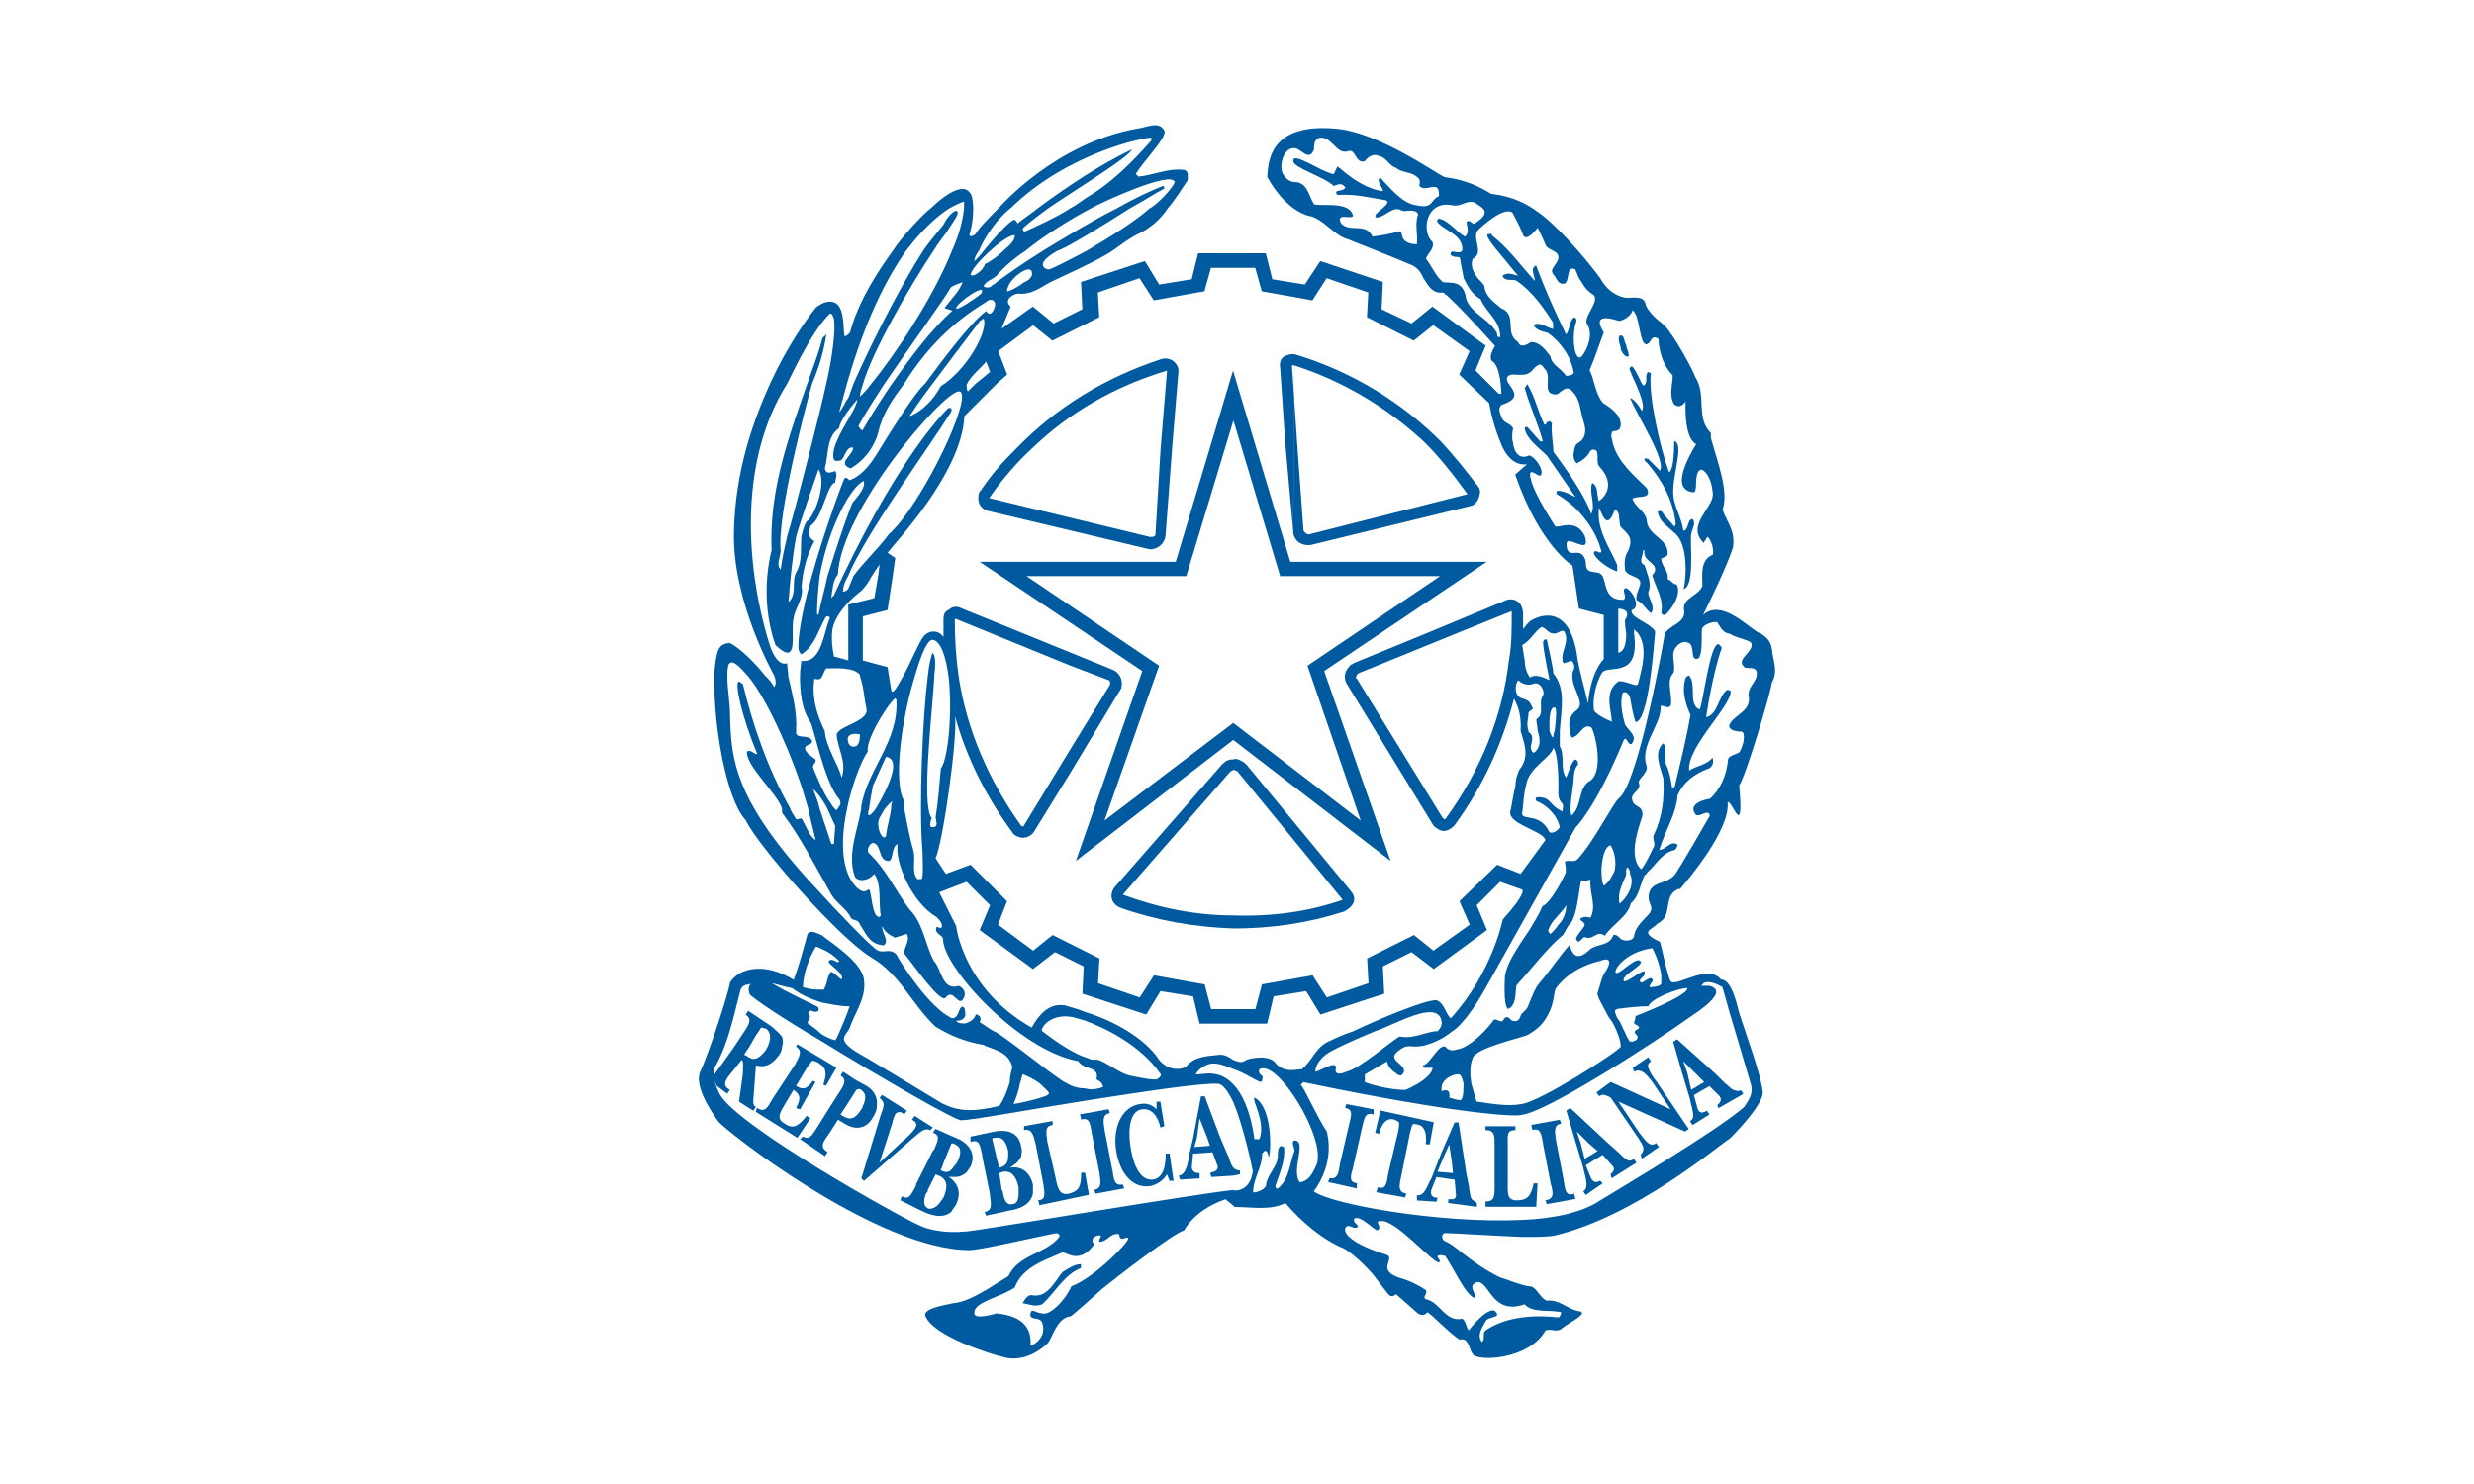
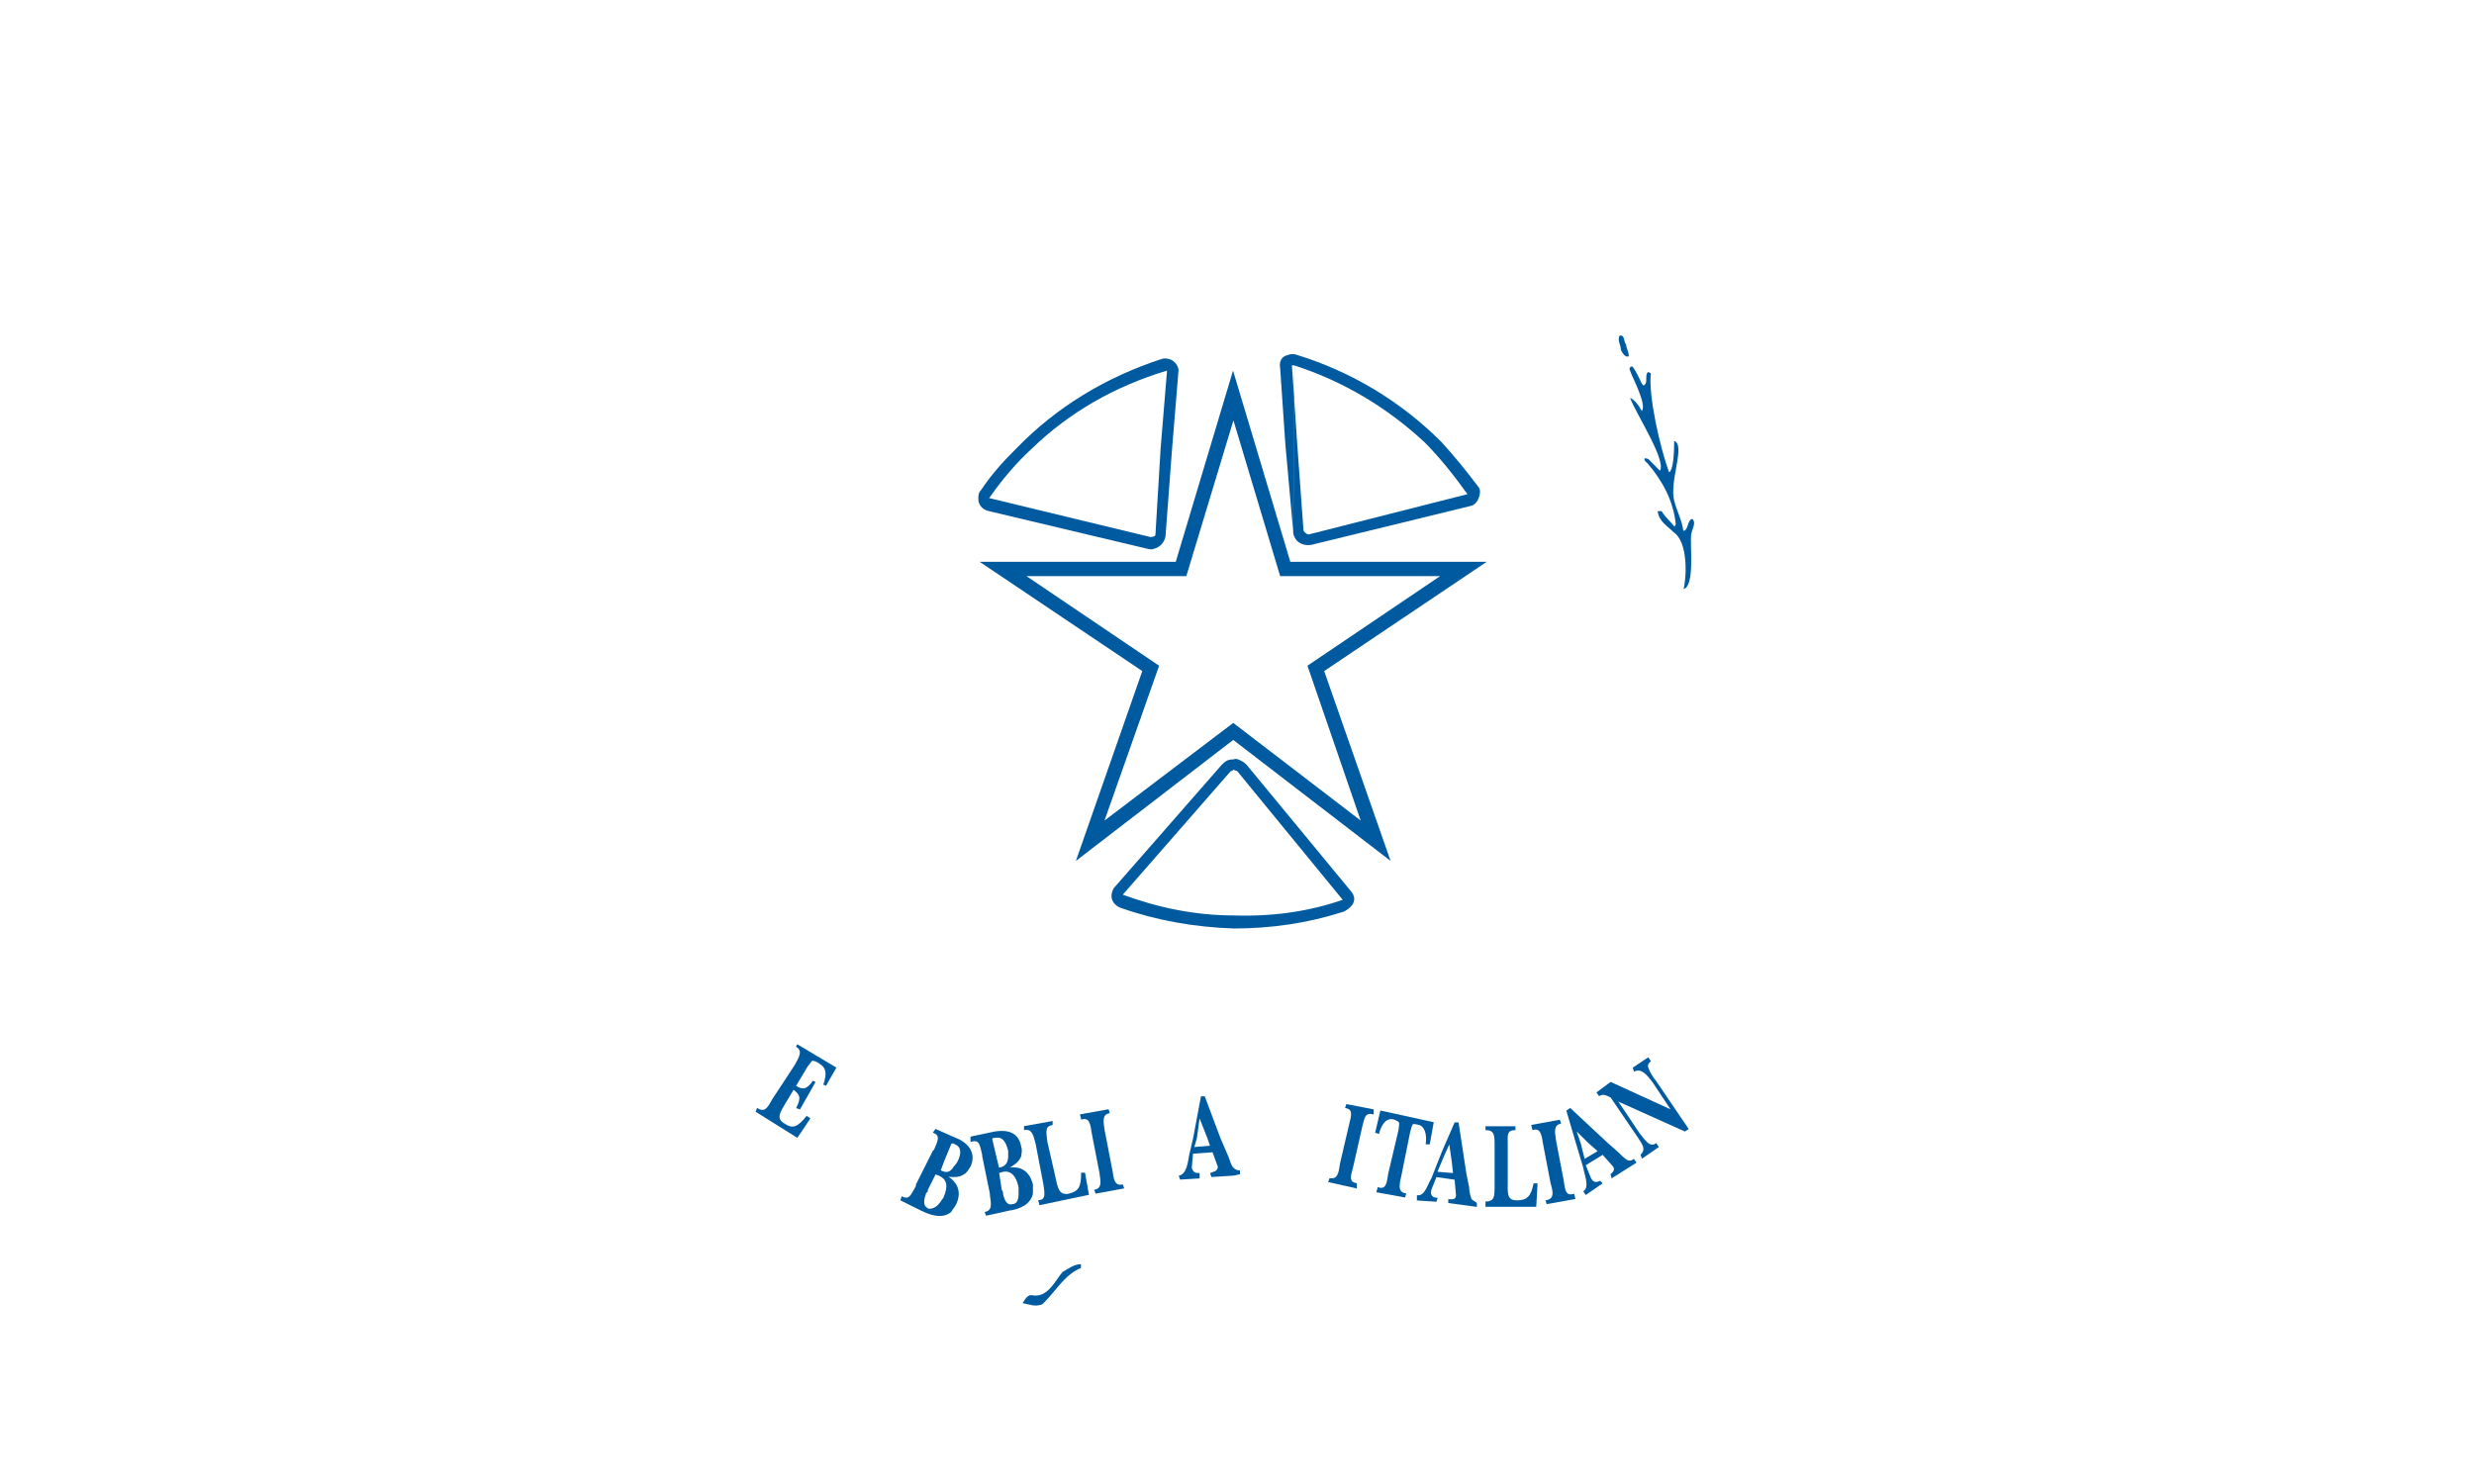
<svg xmlns="http://www.w3.org/2000/svg" id="Livello_1" data-name="Livello 1" viewBox="0 0 250 150">
  <defs>
    <style>
      .cls-1 {
        fill: #005aa0;
        fill-rule: evenodd;
      }
    </style>
  </defs>
-   <path class="cls-1" d="M87.03,112.13c-.65,1.05-1.17,1.18-2.1.52l.52-.78.92-1.44c.17-.35.39-.44.65-.27.53.39.53.91.14,1.71,0,.09-.05.17-.14.26h0ZM88.22,112.91c.27-.39.38-.78.38-1.04.14-1.06-.38-1.71-1.04-2.11l-1.18-.65c-.4-.27-.78-.52-1.19-.79l-.25.39c.65.4.39.92-.14,1.71l-.92,1.44-1.31,2.1c-.52.79-.78,1.31-1.44.92l-.27.27,2.5,1.71.27-.4c-.79-.52-.54-.92.13-1.84l.92-1.44.65.39c.79.53,2.11.79,2.89-.66h.02Z" />
  <path class="cls-1" d="M100.05,50.21c1.3-1.84,2.64-3.41,4.21-4.86,3.81-3.68,8.4-6.31,13.67-7.89l-.65,7.89-.52,8.67c0,.14-.13.26-.52.26l-16.3-3.94.13-.13h0ZM98.87,50.48c0,.53.39,1.04,1.05,1.18l16.03,3.81c.13,0,.38.13.65,0,.66-.13,1.19-.8,1.19-1.45l.65-8.67.65-7.89c0-.39-.25-.78-.65-1.05-.26-.13-.65-.25-1.04-.13-5.65,1.84-10.65,4.86-14.72,9.07-1.33,1.31-2.51,2.63-3.56,4.21-.26.26-.26.53-.26.92h0Z" />
  <path class="cls-1" d="M104.38,130.93c-.53-.14-.79.4-1.05.79.78.13,1.18.39,1.97.13,1.3-1.17,2.23-3.02,3.93-3.68v-.39c-.65,0-1.18.39-1.84.78-.65.66-1.44,2.64-3.02,2.37h0Z" />
  <path class="cls-1" d="M95.06,118.3l.4-1.05.65-1.58c0-.13.26-.13.39,0,.66.27.66.93.27,1.71-.14.27-.27.39-.39.53-.39.65-.79.65-1.31.39h0ZM93.75,122.12c-.53-.27-.4-.92-.13-1.58.13,0,.13-.12.13-.25l.79-1.58.38.14c.79.39.92,1.05.4,2.24-.13.14-.26.4-.4.53-.26.39-.79.65-1.17.53h0v-.02ZM96.89,115.15l-2.36-1.04-.27.38c.79.26.53.79.13,1.71l-.13.13-1.71,3.41v.14c-.52.91-.65,1.44-1.44,1.04l-.12.41,2.09,1.04c.8.39,2.11.92,3.04.13.14-.27.39-.53.51-.79.67-1.44-.13-2.37-.78-2.76.4,0,1.05.13,1.58-.27.26-.13.39-.38.65-.78.65-1.45-.4-2.37-1.19-2.76h0Z" />
  <path class="cls-1" d="M102.29,121.72c-.53.13-.79-.38-.93-1.05,0-.13,0-.25-.13-.39l-.26-1.71.39-.13c.79-.13,1.33.39,1.57,1.58v.64c0,.53-.13,1.05-.64,1.05h0ZM100.3,115.27c-.13-.26.13-.26.27-.26.65-.13,1.05.26,1.31,1.32v.52c0,.66-.26,1.05-.92,1.18l-.26-1.05-.4-1.71h0ZM102.02,118.04c.4-.26.91-.52,1.18-1.18,0-.26.13-.52,0-.92-.27-1.71-1.71-1.71-2.63-1.58l-2.5.53v.53c.92-.27.92.25,1.18,1.3v.13l.78,3.81v.13c.13.92.26,1.58-.53,1.71l.14.38,2.37-.52c.91-.13,2.11-.53,2.37-1.71v-.92c-.4-1.57-1.45-1.84-2.37-1.71h0v.02Z" />
-   <path class="cls-1" d="M94,114.23l.27-.26-1.84-1.18-.27.4c.27.13.66.39.27.92-.27.38-.93,1.04-1.31,1.31l-2.24,2.1,1.31-4.08c0-.13.14-.53.26-.79.28-.39.66-.26.92,0l.27-.39-2.5-1.58-.26.27c.53.53.53.65.13,1.71l-1.97,6.45.27.25,5.12-4.47c.64-.53,1.05-.92,1.57-.65h0Z" />
  <path class="cls-1" d="M81.91,113.05l-.4-.26c-.93,1.18-1.44,1.32-2.23.78-.92-.52-.41-1.18.12-2.1l.79-1.31c.66.51.79.79.26,1.84l.39.14,1.57-2.77-.26-.13c-.65.92-1.04.92-1.71.52l1.18-1.97c.13-.13.4-.53.4-.53.13-.13.66.13.79.26.65.39.79.92.39,2.11l.27.12,1.05-1.84-3.96-2.36-.12.25c.66.4.39.92-.13,1.85l-2.24,3.41c-.51.92-.79,1.44-1.57.92l-.13.4,4.2,2.63.54-.79.78-1.18h0Z" />
  <path class="cls-1" d="M109.25,118.56c0,1.45-.26,1.85-1.3,2.11-.92.13-1.06-.53-1.33-1.84l-.78-3.41c-.13-1.06-.26-1.58.53-1.71v-.4l-2.89.52v.39c.79-.12.92.4,1.18,1.44l.78,4.07c.13.92.26,1.58-.53,1.58l.13.51,5-1.05-.4-2.24h-.4v.02Z" />
  <path class="cls-1" d="M120.69,115.94l.26-.92.27-1.97.78,1.97.27.79-1.58.13h0ZM124.11,116.86l-.79-1.84-1.58-4.21h-.38l-.79,4.21-.4,1.71c-.14.79-.26,1.97-1.06,2.11l.14.39,1.97-.12v-.54c-.27,0-.66,0-.79-.52l.13-1.44,1.97-.14.53,1.45c0,.52-.53.52-.78.65l.13.4,2.24-.14.65-.14v-.38c-.26,0-.51-.13-.65-.27-.26-.26-.39-.78-.52-1.18h0v.02Z" />
  <path class="cls-1" d="M124.63,42.58v-.12l4.73,15.77h16.17l-13.41,9.06,5.38,15.65-12.88-9.87-13.01,9.87,5.52-15.65-13.41-9.06h16.16l4.73-15.64h0ZM99,56.79l16.43,11.04-6.71,19.19,15.9-12.23,15.9,12.23-6.71-19.19,16.42-11.04h-19.84l-5.79-19.33-5.79,19.33h-19.84" />
-   <path class="cls-1" d="M117.8,116.6c0,1.31-.27,2.5-1.32,2.63-1.31.13-1.97-1.57-2.24-3.29-.26-1.58-.13-3.68,1.18-3.81.91-.14,1.58.65,1.84,1.84l.4-.13-.4-2.49h-.39v.78c-.53-.53-1.04-.65-1.71-.53-1.71.27-2.76,2.24-2.37,4.74.4,2.36,1.71,3.8,3.43,3.55.65-.14,1.31-.53,1.7-1.19l.27.66h.4l-.4-2.76h-.39,0Z" />
  <path class="cls-1" d="M112.41,118.3l-.79-4.08c-.13-.92-.26-1.57.53-1.71l-.13-.39-2.89.52.13.53c.8-.27.92.39,1.05,1.31l.79,4.07c.13.93.27,1.57-.53,1.71l.14.39,2.89-.53-.13-.39c-.8.14-.92-.39-1.05-1.44h0Z" />
  <path class="cls-1" d="M130.8,36.94c4.87,1.57,9.33,4.21,13.15,7.76,1.57,1.57,3.02,3.42,4.34,5.25l-16.04,4.07c-.13,0-.39-.13-.53-.39l-.64-8.81-.53-7.89h.26l-.13,16.7c0,.26,0,.39.13.65.27.65,1.06.92,1.71.79l16.17-3.95c.4-.12.66-.52.78-.92.13-.39.13-.79-.12-1.04-1.18-1.57-2.37-3.03-3.68-4.47-4.07-4.08-9.06-7.1-14.59-8.81-.27-.12-.66-.12-.93,0-.65.13-.91.66-.79,1.31l.52,7.63.79,8.81.13-16.7h0Z" />
  <path class="cls-1" d="M124.63,92.53c-3.82,0-7.62-.78-11.17-2.1l10.91-12.49c.09,0,.17-.04.26-.13.13,0,.27.13.39.13l10.66,13.01c-3.42,1.19-7.09,1.71-11.05,1.58h0ZM125.95,77.29c-.13-.13-.27-.27-.53-.39-.26-.14-.51-.26-.78-.14-.52,0-.79.14-1.17.53l-10.92,12.48c-.66,1.18.26,1.84.66,1.98,3.67,1.3,7.49,1.96,11.43,2.1,3.82,0,7.5-.53,11.17-1.71.26-.14,1.71-.92.66-2.11l-10.51-12.74h0Z" />
  <path class="cls-1" d="M160.13,117.13l-.4-1.58-.4-1.18,1.19,1.18.92.8-1.3.78h0ZM164.45,117.26c-.26-.13-.66-.53-.93-.8l-1.04-.92-3.81-3.55-.39.27.93,3.16.78,2.62c.14.79.66,1.98,0,2.37l.25.38,1.71-1.18-.25-.26c-.28.14-.66.26-.92-.25l-.54-1.32,1.71-1.05,1.05,1.18c.27.39-.14.65-.26.78l.12.41,2.51-1.58-.27-.39c-.13.13-.39.26-.65.13h0Z" />
  <path class="cls-1" d="M163.66,33.92c-.25.52.13.91.13,1.44.14.28.41.8.8.66,0-.53-.26-.78-.26-1.18-.26-.26-.13-1.05-.66-.91h0Z" />
  <path class="cls-1" d="M135.93,111.99c.79.14.66.66.39,1.71l-.92,3.94c-.14,1.04-.27,1.57-1.05,1.45l-.14.39,2.9.65v-.53c-.79-.12-.66-.64-.39-1.57l.92-4.07c.25-.92.25-1.57,1.17-1.31v-.52l-2.76-.53-.13.39h0Z" />
  <path class="cls-1" d="M166.56,107.92c-.12-.39.13-.52.27-.65l-.27-.4-1.57,1.05.13.4c.8-.4,1.32.39,1.85,1.04l1.84,2.77-6.05-2.77-1.44,1.06.27.38c.38-.25.65-.13,1.17.14l2.77,4.07c.52.79.78,1.18.25,1.71l.14.4,1.71-1.18-.27-.4c-.65.53-1.17-.38-1.71-1.04l-2.11-3.15,6.72,3.02.39-.25-3.3-4.86c-.25-.27-.65-.92-.78-1.32h0Z" />
-   <path class="cls-1" d="M156.7,93.47c.4-.66,1.19-1.31,1.57-1.97,0,.66-.25,1.45-.79,1.97-.25.39-.51.65-.78.92-.13,0-.13-.13-.26-.27,0-.13.13-.4.26-.65h0ZM163.14,88.07c-.27.53-.52,1.04-1.04,1.44-.14,0-.27-.66-.27-1.44,0-1.05.27-2.5.92-2.63.77,1.3.39,2.63.39,2.63h0ZM163.66,91.35c-.25-1.04.27-1.97.66-2.89v-.39c0-.14,0-.27.13-.39.13,0,.13.25.26.39v.26c.53,1.05-.26,2.37-1.06,3.03h0ZM166.83,92.15c-.65.79-1.57,1.44-1.71,2.49,0,.27-.52.53-1.04.39-.4,0-.54-.64-1.05-.52-.39,1.19-1.71.8-2.5,1.58-1.71,1.58-1.84-.78-1.97-.52-1.06,1.17-1.97,2.63-3.02,3.81-.66.79-1.05,2.36-1.31,2.63-.14.13-.52.53-.52.53-.13.39-.26.78-.79.65-.39,0-.39-.65-.92-.25-.26.65-.65,0-1.04.12-.41.66-2.38,2.9-3.82,3.03-.27.12-.78.12-1.06-.27-.65-.39-1.57,1.71-2.23,1.85-.14.13,0,.26.13.26h.78c0,.53-.78,1.18-1.44,1.57,0,0-.66.4-1.31.67,0,0-1.97,0-4.09-.79v-.78l2.24-1.31c.14.65.52.91,1.05,1.31.4.26.52,0,.66-.26.14-.92-1.97-1.18-.4-2.24.92-.66.92-.13,2.37-.4,1.05-.26,2.1-.78,2.88-1.44,0,0,1.19-.52,3.3-4.21,0,0,1.04-1.84,9.2-16.42,0,0,1.97-1.84,4.86-8.82.26-.51.39.53.78.4.66-.79-.26-1.32-.65-1.97-.26-.93-.53-2.1-.26-3.15.13-.26.65-.14.79.52.13.79.26,1.57.53,2.37,1.3,0,1.84-7.5,1.97-8.94v-.26c-.65-.92-2.5-1.31-2.37-2.1,1.32-.4-.65-3.03-.78-1.98,0,.27.26.66,0,.92-2.11.13-1.71-1.97-2.24-2.5-.4-.52-1.44,0-1.58-.91,0-.53-.11-1.06-.65-1.31-.52-.14-1.32.39-1.32-.92,0-1.05,2.51,1.31,1.85-.78-.92-1.98-2.77-.66-3.03-1.05-.66-1.06-2.51-3.95-2.51-5.25.13-.66,1.17.78,1.17-.14,0-.79-1.04-1.84-1.3-1.71-1.18.53-1.58-.79-1.58-1.31-.13-.27-.13-.79,0-1.45-.25-.52-1.04-.52-1.18-1.17-.12-.27-.39-.8,0-1.19,2.89-.92,0-2.1.65-2.89.52-.53,1.84.39,2.63-.8.66-.65.78-.39,1.05,0,.92.8-.4,2.63,1.19,2.63.38,0,.92-1.04,1.57-.39.91.92.78,1.71,1.18,3.03.66,1.84-.53,2.24-.66,2.36-.12.13-.25.39-.25.66-.13.39-.13.92.25,1.31.53-.26,1.06-.66,1.32-1.17.13-.27.4-.27.65-.14.27.39,0,1.18.27,1.57,2.09,2.23,0,3.55,0,3.55-.27-.65,0-1.44-.67-1.84-.39.91.4,2.24-.12,3.16,0,0-.27-1.57-3.81-6.31,0-.8-.27-2.11-.14-2.9-.12,0-.12-.26-.38-.13-.27,0-.14.4-.4.27-.65-1.31-.92-2.77-1.71-4.07l-.27.39c.53,1.84,1.32,3.55,1.84,5.39h-.27l-1.3-1.45c-.13,0-.27,0-.27.13.14,1.05,1.45,1.97,2.24,2.76l2.9,4.2c-.53-.26-1.18-.65-1.84-.65-.13.13-.13.26,0,.39,2.1,1.18,3.94,3.55,4.46,5.79-.25.26-.66-.39-.78.14.12.53,1.44,1.57,2.37,1.84v-.65c-.79-1.84-2.11-3.55-1.84-5.79.25.4.77,2.51,1.57.26.65-.13.38,1.44.65,1.71.8.78,1.19,1.05.8,2.24-.26.51-.52.78-.39,2.11.39.79,1.97.52,1.44,1.71-.13.4-.39.93-.26,1.32.65.27.91.92,1.44,1.31.51-.65-.27-1.44-.27-2.11.4-.92-.12-1.84-.38-2.76-.66-.26-.14-.93-.14-1.45,0-.13.14,0,.14,0-.26,1.19,1.84,1.3.78,2.5.38,1.32,1.18,2.37.91,3.81.39.52.65-.13.92-.39.52-.66,1.04-1.71.65-2.5-.39,0-.65-.52-.92-.52.13-.92-.65-1.31-.65-2.1.27-.14.52-.14.65-.41.13-1.57-1.84-1.83-2.1-3.27,0-1.05-1.18-1.45-1.45-2.37.53-.39,1.98.14,1.45-1.06-1.32-1.3-2.91-2.63-3.42-4.46,0-.13-.39-1.04,0-1.31.4,0,.78-.13.78-.65,0-1.05-1.04-1.71-1.84-2.24-.79-1.04-.79-2.23-1.31-3.28.52-1.17.92-2.5,1.44-3.8-.14-.27-1.44-2.11,1.44-1.2.26.13,1.32-.4,1.45-1.04.79.4.66,3.55,1.45,3.42.53-.14.39-1.05,1.18-.53,0,0,0,2.23,1.44,3.68,0,.92-.4,1.97.12,2.89,0,0,.54.66,1.18-.26-.13,3.81.92,4.21,1.06,4.33-.53.92-2.78,4.59-.28,4.86.53,0,0-1.71.65-2.24.27-.26,1.19.53,1.32,2.37.13,1.44-2.77,3.16-.92,4.99.13-.26.26-.39.39-.64.4.39.66,1.31.53,1.83-1.32.53-1.05,2.11-1.05,3.16-.4,1.05-2.11,1.18-1.84,2.51.13,1.3-1.58,1.44-1.97,2.36,0,.14-2.63,14.99-4.6,16.56-.65.52-2.5,4.34-4.2,6.18-.39.4-.92,0-1.3.27.11.39.11.79.11,1.05-.25.65-1.57,3.16-2.36,3.42-.27.66-.66,1.31-1.05,1.97-.39.78-2.76,3.68-2.76,5.38-.14,3.29.39,3.03.39,3.03.79-.39.65-1.58.79-2.37,1.57-1.71,3.02-3.68,4.73-5.12.14-.27.38-.66.52-.92.92-.66,1.05-3.82,1.31-4.61.13.26.53,0,.92,0-.13,1.32.65,2.63,0,3.82-.4-.13-.79-.13-1.06.13.13.27.66.39.4.78-.27.4-.66.8-.8,1.19.27.79.53-.14.92-.14.8.39,1.19-.78,1.98-.13.78-1.17,2.37-1.97,2.63-3.28.92-.79.92-1.98,1.44-2.9.14,0,.14-.12.26-.26.92-.79,1.45-1.97,2.76-2.24.14-.14.27-.39.27-.52-.66-.53-1.19.52-1.85.52.53-1.84,1.71-3.55,1.85-5.52.65-1.45,1.84-2.24,3.28-2.77.26-.26.39-.52.26-1.04-.65.78-1.57.78-2.37,1.31-.26-2.37,4.21-6.45,4.21-8.02-.13-.13-.27-.13-.4-.13-.92.78-.92,2.49-2.1,2.75.78-4.98,1.58-6.97,1.58-6.97,0-.12-.14-.27-.28-.39-.91-.4-1.71,6.7-1.97,6.58-1.17-.52-.25-2.5-1.04-3.42-.26,0-.4.27-.4.4,0,0-.53,1.31.53,3.55-.39,2.37-1.05,4.99-1.58,7.23l-.25.26c-.13-.79-.26-1.71-.66-2.5-.13-.78.13-1.57-.25-2.11-1.05.92-.27,2.5,0,3.55.13,2.11-.13,3.94-.93,5.65-.25.39.13.79,0,1.19-.38.78-.78,1.71-1.3,2.36-1.58-1.44.13-5.12.13-5.52,0-1.05-.92-.66-1.06-1.58-.13-.65,1.06-.92.66-1.71.13-.52,1.05-1.04.79-1.71-.66-1.97,1.44-4.07,1.44-5.79-.14-.65.92.39,1.05-.39.13-1.05-.53-2.37.25-3.16.27-.93-.38-1.84.27-2.62.39-.54,1.06-.67,1.44-.28.4.53,0,1.71.79,1.45.53-.4.26-2.9.4-3.03,0-.13.52-.66,1.44-.66.25,0,.39,1.05,1.31,1.18.91.53,2.24.65,2.24,1.05.12.92-1.71,1.58-.67,2.37.14.13,1.19-.14,1.19.52.13.92-1.05,1.44-.79,2.5.14,1.44-1.44,1.71-1.97,2.76-.13.39.39.65.79.65.26.13.51-.12.64.27.13.64-.13,1.31-.39,1.84-.39.26-1.18.39-1.18.78-.14,1.58-.79,3.03-1.84,3.95-.14,0-2.36.39-1.44,1.58.38.39,1.3-.66,1.44.13-2.63,4.6-3.42,5.79-3.42,5.79-.79,1.3-2.77.64-2.77,2.5,0,.53.52,1.05.14,1.44h.03ZM166.96,95.82c.77,1.45.91,2.76.91,2.76v.8c0,.4-1.19.4-1.19.4,0-.4.65-.66.14-.92-.39,0-.91.65-1.06.4-.25-.4.66-.53.41-1.06-.14-.26-1.97,1.31-2.11.93-.13-.66,2.11-1.57,1.71-1.97-.38-.52-1.97,1.18-2.36,1.18h-.13c-.27-.27.92-2.1,3.68-2.5h0v-.02ZM170.51,99.89c0,.8-5.13,2.77-5.13,2.77-.27.14,0,.27-.27.65,0,.27.4.27.53.53,0,.26-.66.26-.39.65.66.52-.27.91-.53.78s-.93-1.97-1.19-2.24c-.11-.12-.25-.39-.25-.52-.14-.27-.14-.4.13-.53,1.04-.13,2.11-.27,3.15-.27.27-.78,3.04-1.84,3.95-1.84h0v.02ZM148.81,107c.14-1.05,4.99-2.11,5.52-2.37,1.18-.65,1.71-1.31,2.11-2.1.66-1.18.53-2.24.79-2.64.65-.91,2.09-2.23,4.47-2.76.25-.13,1.44-.52.64.91-.52.67-.64,1.58-.92,2.37,0,.4.53,1.19,1.05,2.24.14.27.39.52.53.79.4.78.78,1.71.78,2.36-.51.67-8.14,5.53-9.98,5.79-1.44.27-2.89,0-4.6-.25-.26-.92-.53-1.85-.53-1.85-.14-.91-.14-1.83.13-2.49h0ZM145.79,109.49c.26-.52,1.05-.91,1.58-.91.25,0,.39.39.52.91,0,.67,0,1.45-.27,1.71-.38,0-.78-.14-1.17-.26,0,0,.25-1.05-.79-.65,0-.27,0-.53.12-.8h0ZM171.94,99.64s.27-.92,2.11.13c.13.39.39,1.44.78,2.76,0,0,.91,3.02,2.11,7.1.25,1.04-.27,1.57-.67,2.24-2.64,2.37-13.28,8.67-14.58,9.47-1.71,1.18-4.6,1.84-7.89,1.97-8.28.39-19.32-1.58-21.04-2.89,2.1-2.9,1.44-5.52,1.31-6.05-1.04-1.57-2.23-4.33-2.63-4.72l.26-.27c15.78,3.29,21.83,3.55,22.09,3.29,2.24-.13,13.15-7.1,17.35-10.12,1.57-1.05,2.5-1.97,2.24-2.51-.4-.52-.92-.39-1.45-.39h0ZM146.06,126.98c.27.4.79,1.31,1.32,2.24.52.92,1.17,1.84,1.58,1.97.39-.4-.79-1.18.26-1.58,1.3-.26,1.45,3.41,4.85,2.23.79.92,2.63.52,3.69.8,0,.13-.14.52-.27.52-2.36-.26-5.25-.13-7.36,1.31-.38.27,0,.92-.38,1.18-.53-.65,0-1.44.38-2.11.27-.53,1.71-.26.92-1.04,0,0-.65-.52-2.63,1.97-.26-.26-.26-.92-.66-1.18-1.71.4-2.24-1.71-3.69-1.97-.39-.26.27-.54,0-.93-.78-.52-1.58-.92-2.49-1.18-2.64-.79-.52-1.98-1.45-2.37-4.6-1.44-4.21-2.62-4.21-2.62.26-.78.93.26,1.32-.26-.13-.27-.53-.4-.39-.79.65-.39,2.1,1.31,2.37,1.18.52-.39-.41-.92.26-.92,1.44-.27,4.99,3.94,5.92,4.2.26-.26-.14-.4-.14-.66.14-.14.52-.14.78,0h0v.02ZM131.34,119.49c-.92-1.18.79-4.21-.53-4.21-.39.14,0,.66,0,1.06-.52,1.31-.52,2.89-1.7,3.8-.27,0-.27-.25-.14-.53.4-1.17.92-2.36.79-3.67-.13,0-.64-.52-.64.92,0,1.05-1.06,1.84-1.18,2.89,0,.39-.79.78-1.31.78,0-1.44.92-2.5.92-3.93.52-.79.65.39.65.39.27-.39.41-5.12-1.44-6.05-.27.26,1.17,2.5.51,4.21h-.51c-.41-3.03-1.33-4.72-2.11-5.52-1.57-1.71-3.28-.92-3.82-1.05.27-.53.92-.92,1.45-1.05.65-.13,1.44.14,2.36.53,1.19.39,2.24,1.18,2.77,1.31.13-.13.26-.39.13-.65-.27-.13-.4-.39-.27-.65,1.84-1.04,6.72,6.97,5.79,9.6-.4.91-.79,1.71-1.71,1.84h0v-.02ZM77.58,105.81s-.14.14-.14.27c-.79,1.04-1.32,1.18-1.98.65l-.27-.13.53-.79.52-.91c.13-.27.65-.92.65-1.04.13,0,.4.12.53.12.51.39.51,1.05.14,1.84h.02ZM124.63,120.28c-3.69.39-24.05,3.81-26.03,4.07-2.36.39-4.47.13-5.78-.53-1.57-.65-18.41-9.99-20.12-13.27-.27-.53-.52-1.31-.52-1.31l.25.52,1.06.79.27-.39c-.79-.4-.54-.92.13-1.71l1.05-1.31c.25.13.12.78.12,1.45l-.38,2.77,1.44.91.27-.39c-.27-.13-.27-.27-.27-.65l.27-3.55c.79.26,1.57,0,2.24-.92.25-.25.39-.65.39-.92.13-.39.13-.78,0-1.04-.27-.4-.79-.79-1.05-1.05l-1.18-.79-1.18-.79-.27.4c.66.39.4.91-.14,1.71l-1.04,1.57-1.31,1.85c-.27.39-.52.65-.66.92v.26c-.13-.52-.13-.92.14-1.17,1.3-2.37,1.84-5.12,2.49-7.63.25-.65.79-.52,1.05-.65-.26.26-.26.65-.13,1.04.27.4,3.42,2.51,7.23,4.74,6.18,3.81,13.93,8.27,14.2,8.02,1.05,0,6.7-1.05,12.48-1.97,5.79-.91,11.96-1.84,13.41-1.71.52,0,1.05.8,1.57,1.85.92,2.23,1.71,5.65,1.97,6.96-.27,2.23-1.97,1.97-1.97,1.97h0l.02-.03ZM108.33,130c-.13,0-.13.27-.26.39-.39.79-1.45,2.11-2.37,2.37-.92.13-1.44-.66-1.57,0-.14.79.92.26,1.18.92.52,1.44-.79,2.24-1.18,2.36.26-2.9-2.5-3.16-3.42-3.29,0,0-2.5.79-2.24-.13,0-.92,2.24-1.44,3.68-2.24.14-.12.27-.12.4-.26.79-2.11,3.15-2.77,4.85-3.55.66.25,1.84,1.05,3.16-.78-.51-.66.27-.92.53-.92.4,0-.14.4,0,.65.78,0,1.05-.78,1.71-.78.4-.13.27.25.4.39.26.26.51-.14.78,0,.39.14-3.28,3.95-5.65,4.86h0v.02ZM80.07,99.89c.65.53,1.71,1.06,3.02,1.45.79.13,1.71.38,2.77.38-.26.8-1.18,3.04-1.45,3.43-.53-.13-1.05-.39-1.44-.65-.4-.4-.79-.65-1.31-1.05-.26-.13.52-.65,0-1.04,0-.14.27-.27.27-.27.92.4.92-.26.65-.4-1.57-.78-3.02-1.44-4.6-2.36.66.13,1.44.4,2.11.51h0ZM82.44,95.69c.13,0,.4.12.65.26.66.27,1.18.66,1.71,1.18-.13.4-.66-.4-1.04,0-.27.26,1.57,1.18,1.3,1.84-.11.14-1.04-1.04-1.17-.65-.39.65-.25,1.06-.65,1.71h-.26c-.53,0-1.05,0-1.84-.25,0-1.32.65-3.04,1.3-4.08h0ZM103.34,108.58c.39.13,1.18.52,1.71.91.53.53,1.06.93.92,1.06.13.25-2.63.92-3.55,1.04.27-.65.52-1.3.65-2.11.13-.25.13-.52.27-.91h0ZM100.44,104.24c-.51-.26-.78-.52-1.44-.92.26-.52-.13-.78-.4-.78-.13.52-.65.78-1.06.91-.25,0-.78,0-.92-.27.41,0,.8-.13.92-.52,0-.39,0-.78-.25-.92-.53.14-.27,1.06-1.05,1.19-2.24-.92-5.26-5.65-5.66-6.45-.64-.66-1.17-.13-1.84-.39-.52-.13-4.86-4.73-5.91-5.91-8.81-9.33-8.93-13.55-9.06-17.89,0-1.3-.27-2.62-.27-3.93,0-.39,0-.79.13-1.19.4-.78,1.57.79,1.97,1.19,2.1,2.5,4.73,8.8,5.65,11.96.13.39.26.92.39,1.31.27,1.19.52,2.24.79,3.29-.65-.4-.92-1.31-1.3-1.97-.14-.4-.4-.13-.66-.13-.26-.4-.53-.79-.66-1.19-2.22-3.94-3.68-8.15-4.74-12.48l-.38-.27c-.53,0,.26,3.54,1.84,7.35-.4,0-.65-.53-1.05-.26-.13,1.44,3.16,4.33,3.55,5.79v.39c1.97,2.63,3.42,5.52,4.99,8.28.53.91,1.58,1.44,1.97,2.37.26.27.78.14.91.66.54.78.79,1.57,1.71,1.96.67.14.8.27.92-.26,0-.53-.39-.91-.39-1.57.27.66.79.92,1.3,1.19l1.19-.39c.39.64-.27,1.31-.27,1.97,1.06,1.31,3.69,5.13,4.21,4.47.79-1.04,1.31,1.18,1.84,0,.26-.53-.13-1.04-.53-1.18-1.71.53-1.71-1.71-2.5-2.5-.92-1.71-1.05-3.81-2.5-5.26-1.45-1.97-2.37-4.07-4.08-5.65-.26-.26,0-.92.4-1.05.92.13.52,1.84,1.58,1.84.52,0,.26-1.44.92-1.71-.28,1.84,1.44,5.92,3.93,7.36.26.27.66.65.53,1.04-.13.27-.39-.13-.53,0-.26.66.66.79.66,1.19,0,2.9,7.75,11.3,13.67,12.35.14.26.4.4.66.53.52.26,1.44.26,1.18,1.31.26.13.66.38.66.78-.78.27-1.32.27-1.84.13-.78,0-1.44-.27-1.84-.53-.78-.25-6.7-5.12-7.37-5.25h0v.02ZM82.17,79.79c.26.14.91.92,1.45,1.97.25.52.51,1.18.78,1.71l-.13,1.84h-.26c-.39-1.18-.79-2.37-1.18-3.55-.13-.66-.4-1.31-.66-1.97h0ZM80.99,54.16c-.13,1.17.14,2.49-.52,3.67-.53.92.12,2.23-.79,3.03.13-1.84.4-4.73.79-6.7,0,0,.26-1.05,2.24-6.72.92,1.45-.53,4.99-1.19,5.26-.26.39-.39.91-.52,1.44h0ZM79.54,67.04c-1.18.41-1.84-2.1-1.84-2.1-2.51-8.28-2.89-18.67,1.84-26.15.12-.14,2.37-5.25,4.33-7.1.26,0,.26.25.4.52.27,1.84-.64,6.05-.78,6.58-.52,2.49-3.16,12.88-3.94,15.38-.26,1.17-.52,2.24-.66,3.41-.51-.52,0-1.31,0-1.97-.39-3.55,2.64-14.99,3.17-16.82.66-1.58,1.17-3.15,1.44-4.99l-.4.39c-.38,1.58-1.04,3.16-1.57,4.73-1.84,5.25-3.82,10.65-3.56,16.69-.78,3.15-.65,6.7.4,9.6,2.5,2.37,1.44-1.44,1.84-2.76.13-1.05,1.05-1.97.79-3.16.14-1.71.52-3.15,1.3-4.6-.25-.12-.38-.26-.52-.51,0-.27,0-.66.13-1.05,1.17-.66,1.71-4.34,2.49-4.34,0-.4.27-.79,0-1.18-.39.13-.91.39-1.05-.26.4-1.44.14-3.16,1.44-4.08,0,0,0-.78,1.84-2.89,0,1.05-2.89,4.47-2.37,6.05.13.25.4.13.66.13.52-.28.52-1.45,1.3-1.32,0,.79-1.71,1.58-.26,2.11,2.24-1.31,2.76-3.55,2.76-3.55.53-2.24,1.58-3.55,2.63-4.99,2.77-4.47,5.92-6.85,8.29-8.28.4-.39.92-.26.92.26,0,.26-.4,1.44-.92.65-1.71,1.31-4.73,5.39-6.18,7.37,0,0-.79.39-4.87,7.1-.65,1.05-1.57,2.24-2.75,2.63-.14-.14-.4-.39-.53-.14-.14.27-1.97,5.13-3.29,9.87-.66,2.37-1.18,4.73-1.32,6.44,0,.53-.14,1.05.27,1.44,1.44-.92,1.71-2.5,2.5-3.81.14-.13.39,0,.39.13-.65,1.44-.79,4.59-2.89,4.33,0,.26-.13.8-.13,1.58,0,1.44.13,3.29,1.05,4.6.26.26,1.44,6.18,2.89,7.75.25.39.14.66,0,.79,0,0-.13.27-.26.39-.27-.26-.4-.39-.53-.66-.79-1.06-1.3-2.37-1.84-3.69,0-.39.39-.52.26-.79-.52-.39-.92-.65-1.05-1.05-.13-.52.91-.38.66-.92-.4-.64-1.71,0-1.57-.92.12-1.97-.39-3.68-.79-5.52,0-.39-.12-.91-.12-1.32h0l.02.03ZM91.64,25.24c1.71-2.24,3.28-3.55,4.34-4.21,0,0,.91-.52,1.44-.65v.65c-.13,1.32-.53,2.77-1.18,4.21-1.98,4.99-5.92,10.78-8.29,13.68-.39.52-.78.91-1.05,1.17,0-.39.14-.78.27-1.17.92-3.28,4.6-9.73,7.23-13.68.39-.65.92-1.31,1.31-1.84.53-.92,1.44-1.97.91-2.1-.51.13-1.04.91-1.3,1.44-.52.65-1.32,1.57-1.97,2.5-2.63,4.07-5.79,10.52-7.1,13.54-.26.65-.39,1.18-.53,1.44-.39.52-.53,1.04-.92,1.44.25-.92.53-1.97.79-2.89,1.84-6.45,4.07-10.78,6.05-13.54h0ZM102.15,21.02c5.79-5.65,13.81-7.22,14.2-7.09v.26c-1.97,2.24-4.07,4.34-6.56,5.79-.4.26-1.06.78-1.58,1.04-1.58,1.05-4.07,2.11-4.6,2.37-.13,0-.26,0-.26-.26,0-.13,1.18-1.06,2.63-2.11,2.24-1.57,8.15-5.12,8.4-5.92-3.28,1.58-6.43,3.68-9.47,5.92-.65.53-1.44,1.05-2.11,1.58,0-.14-.12-.26-.26-.4-.4,0-1.97,1.71-3.04,3.03-.39.52-.78.92-1.04,1.18,0-.39.26-.79.53-1.18,0-.14,1.17-2.63,3.15-4.21h0ZM98.08,27.74c.13-.53,1.05-1.58,2.1-2.5,1.17-1.06,2.11-1.57,2.37-1.44,0,.39-.26.79-1.05,1.44-.65.66-1.57,1.31-1.97,1.44-.13.66-1.3,1.45-1.44,1.06h0ZM99.13,29.71c-.13.13-2.51,1.84-2.51,1.44,0-.52,3.3-2.77,2.51-1.44h0ZM96.24,31.41c-2.11,1.84-4.34,4.86-6.19,7.5,0,0-1.71,2.49-2.89,4.59,0,0-.14,0-.41-.4.13-.39,1.19-2.11,2.64-4.33,2.5-3.69,6.05-8.55,6.7-9.73.39-.27.92-.4,1.19-.52-.4,1.04-1.19,1.71-1.84,2.63.39.13.52.13.79.26h0ZM118.72,18.4c-.4.92-2.11,2.51-2.51,2.63-1.45,1.32-4.21,3.03-6.44,4.34-1.71.91-3.3,1.71-3.68,1.84-.27.13-1.71-.39.51-1.71.14-.13.27-.13.54-.26,1.44-.65,4.59-2.63,7.09-4.21,1.44-.78,2.63-1.57,3.42-1.97,0,0,0-.26-.13-.26-1.05.4-2.77,1.18-4.6,2.23-2.37,1.18-4.98,2.77-7.36,4.21-2.11,1.31-3.81,2.5-4.86,3.29-.13.12-.27.26-.4.26-.13.27-.65.39-.92.13.27-.53.92-.67,1.32-1.05.65-.79,1.71-1.71,2.9-2.5,2.1-1.71,4.72-3.29,6.7-4.34,1.19-.65,8.03-3.81,8.42-2.63h0ZM101.76,29.45c0-.27.13-.52.26-.79.79-1.18,2.5-2.1,2.24-.78-.13.27-.4.52-.79.66-.66.52-1.45.91-1.71.91h0ZM96.49,62.57h.13l11.57,4.72,3.81,1.45c.13,0,.27.25.13.53l-3.95,6.43-4.73,7.77c0,.09-.09.09-.26,0-3.28-4.61-5.52-9.73-6.32-15.12-.27-1.84-.39-3.81-.39-5.79h0ZM88.87,82.68c.13-.26.4-.65.53-.91.26-.27.39-.53.78-.79-.13.26-.13.52-.13.79-.13.91-.4,1.71-.53,2.76-.39.53-1.04-1.04-.65-1.84h0ZM87.82,81.76s.13-1.05.4-2.37l1.31-2.89c1.97.26-.65,4.59-1.04,5.25-.27.39-.54.65-.67.65s-.13-.26,0-.65h0ZM85.59,81.76c.52-2.51,1.44-4.86,2.1-5.79-.25-1.05,1.84-4.6,2.76-5.39l.13.13c.27,4.21-2.89,6.97-3.55,10.78v.27c-.39,2.24-1.44,4.6-.65,6.84.26.52,1.3.52,1.97-.27.79,1.18.39,2.9.66,4.21l-.13.13c-.78.13-.78-2.5-1.06-2.77-.26,0-.38.53-1.18-.13-1.71-1.57-1.71-4.99-1.04-8.01h0ZM86.9,74.27c0,.51-.13,1.17-.51,1.17-.26.13-.66-.13-.66-.4-.39-1.05,1.04-.91,1.17-.78h0ZM88.74,58.22l-.39,2.24-2.63.65v5.65s-.78-.25-1.44-.39c-.4-1.84-.13-2.89-.13-2.89.26-1.19,1.32-2.5,2.62-3.55.41-.27.92-.92,1.33-1.71.26-.39.51-.79.78-1.17l-.14,1.17h0ZM95.06,39.04c-.66,1.31-1.98,2.63-3.15,3.03.92-1.45,2.23-3.16,2.23-3.16,1.57-2.11,3.68-4.87,4.87-6.45l.38-.26c.54,1.18-1.71,5.25-4.33,6.84h0ZM98.6,38.78l-.79.78c-.13-.13-.13-.4-.13-.65.27-.8,1.71-1.97,1.97-2.37l.4,1.05-1.44,1.18h0ZM84.67,58.09c.27-6.44,10.51-18.4,12.22-18.53,1.71,0-3.68,11.44-7.09,14.46-1.06,1.45-2.5,2.77-3.56,4.2-.13.4-.39.92-.53,1.31-.12.13-.26.26-.53.26,0-.39.14-.92.53-1.58,1.72-4.2,8.27-13.14,10.39-16.56,0,0,.26-.53-.27-.4,0,0-4.47,4.08-10.65,16.96l-.92,1.97-.26.26c.13-.79.13-1.71.66-2.37h0ZM82.83,58.22c.92-5.12,3.29-9.2,4.47-9.6.14.78-.66,1.57-1.18,2.24-.93,2.37-1.71,4.86-2.5,7.36-.27,1.31-.66,2.63-.92,3.95l-.14-.13c0-1.32.14-2.63.27-3.82h0ZM82.3,68.61c.53.14.66,0,.79-.26.13-.27.26-.66.4-.79,1.18,0,2.76-.13,3.41.65v.14c.41,1.17.41,2.24.66,3.29.26,1.32-2.89,1.71-3.02,2.64.13,1.44,1.05,2.75.51,4.33-.38-1.45-1.57-3.03-1.71-4.73-1.3-2.63-1.18-4.34-1.05-5.25h0ZM94.4,68.35c.14-1.06.14-1.71,0-2.11l-.13-.26c-.13.13-.38,1.04-.52,2.37-.53,4.34-.91,13.14-.53,17.75,0,.65.14,2.76-.13,2.76h-.39c-.65-.78-.13-1.84-.4-2.88-.38-1.33-.65-2.77-.92-4.21v-.79c-1.17-1.84-.26-8.41,1.06-12.61.64-2.24,1.31-3.81,1.84-3.69.79.14,1.31,1.71,1.57,3.69.4,3.41,0,8.28-.78,9.33-.14,1.57-.26,3.28-.52,4.85,0,.53.38,1.06-.4,1.06-.25,0-.14-.66,0-.93-1.05-1.18,0-10.13.27-14.33h0ZM117.27,108.58c.14.13-.12.39-.39.52,0,0-.39.13-2.76-.4-1.18-.26-2.9-1.84-3.56-1.57-.26,0-.51-.13-.91-.27-1.58-.52-3.82-2.24-4.33-2.63-.27-.13.65-1.83,3.02-1.44.53.13,1.32.38,1.32.38,1.84.67,5.52,2.37,7.62,5.39h0v.02ZM145.13,101.09c-1.18,0-5.65,1.84-8.41,3.16-1.18.39-1.97.79-2.24.92-1.57.64-1.71,1.84-2.9,2.89-1.04.13-1.84.27-2.63-.53-.64-1.04-2.76-.52-3.01-.39-.53.39-.93.13-1.32,0-.39-.27-.79-.53-1.31-.53-1.18.13-2.63.13-3.42,1.18-.52.39-2.1.53-3.03-1.05-1.71-2.23-5-3.8-7.23-4.46-.92-.39-1.71-.53-1.97-.65-.79-.13-2.1-.13-3.41,2.24-6.96-3.96-7.63-10.27-7.63-10.27-1.57-3.15-1.71-3.41-1.71-3.41l2.77-1.06,2.37,2.37-1.05,2.51,5.38,3.94,2.23-1.71,2.9,1.44-.13,2.76,6.45,2.11,1.44-2.37,3.29.53.66,2.76h6.83l.65-2.76,3.29-.53,1.44,2.37,6.45-2.11-.14-2.76,2.9-1.44,2.24,1.71,5.38-3.94-1.04-2.51,2.37-2.37,2.23.79s.53.27-1.97,3.03c0,0-1.05,5.38-5.26,9.99-.53-.52-.65-1.58-1.44-1.84h0ZM132.91,108.32c0-.79.78-1.58,1.44-1.97.65-.39,2.63-1.31,4.6-2.11,1.97-.65,6.31-3.28,6.71-1.05.12.4-.13.79-.4,1.05h-.27c-1.04.13-2.23.79-3.55.53-.78.39-4.06,3.28-5.38,3.55-.52.26-1.3.39-1.05-.4,0-.78-1.71.4-2.1.4h0ZM164.33,64.01c0,.4,0,1.84-.8,1.97v-4.46s1.45,0,.67,1.17c0,.66.13,1.31.13,1.31h0ZM158.94,79.53c.13-.78,0-1.71.52-2.24,0-.27,0-.39-.26-.53-.39.14-.8,1.58-.93,1.84-.65-.78-.11-2.24-.65-3.16v-1.58c.14-2.11.65-4.19-.65-5.79,0-.51-.53-2.74-.66-3.41-.26-.12-.38.14-.38.27,0,.66.52,3.15.65,3.82-.53-.26-1.44-.67-1.97-.26-.39-.52-.53-1.19-.53-1.71l-.26-1.57c.92-.53,1.17-1.31,1.96-1.84.53.13.67.79,1.46.65.38-.13.78-.52.92,0,.38.92-.4,1.84-.27,2.64,0,.12,0,.26.13.39l.79-.26c.26.26.39.67.13,1.06-.4,1.57,1.44,3.16.38,3.94-1.17.79-.65,2.37-.51,2.77.91-.14,1.05-1.45,1.97-1.06.38.39,1.44,4.73-.27,5.52-1.05.79-.65,2.5-1.71,3.42-.27-.65.13-2.63.13-2.89h0v-.03ZM157.1,71.51c.26,0,.13,1.32,0,2.36-.13.27-.13.52-.13.66-.14,0-.27-.26-.39-.66,0-.26-.13-2.49.53-2.36h0ZM152.49,66.64c-.65,5.78-2.9,11.3-6.45,16.17-.09,0-.17-.05-.26-.14l-8.67-14.07c-.13,0-.13-.26.13-.53l10-4.07,5.52-2.23v.27c0,1.57,0,3.15-.26,4.6h0ZM154.47,72.03c.13-.27.52-.27.39-.52-.26-.39-.13-.65-1.05-.92-.92-.26-.66-1.58-.39-1.84.39.4.92.53,1.44.4.78-.4,1.31.78,1.05,1.17-.53.79.26,1.84-.66,2.37,0,.39.13.78.13,1.17.26.8.38,1.71-.4,2.24-.78-.53.4-1.57-.52-2.11v-.13c-.26-.65,0-1.31,0-1.84h0ZM157.89,81.23c.13.26,0,.53,0,.79-1.44-.65-1.06-1.44-2.5-1.44-.26,0-.26.27-.13.39,1.04.4,2.11,1.44,2.36,2.64-.25.39-.65.64-1.04.52-.92-1.97-2.64-1.18-2.77-1.84.13-.92.13-1.97.4-2.9.26-1.84,2.5-2.76,2.76-3.81.51.65.51,3.42.51,3.95,0,.65-.12,1.18.41,1.71h0ZM165.52,69.14c-.13.38-1.31-.4-1.98-.27-1.44,1.05-.77,2.63-.65,4.08-.65-.26-1.71-.8-1.83-1.19-.15-1.31.26-2.77.78-3.69.52-1.04,3.94.8,3.28-4.07v-.39c.14.13.27.26.4.39,1.04,1.45.4,3.56,0,5.13h0ZM104.38,32.86l1.97,1.57,4.73-2.37-.14-2.5,4.21-1.44,1.44,2.24,5.12-.92.66-2.37h4.47l.66,2.37,5.12.92,1.44-2.24,4.21,1.44-.14,2.5,4.73,2.37,1.97-1.57,3.67,2.63-1.04,2.37,3.02,2.89c.41,2.36,1.19,4.07,1.19,4.07,0,0,.79,2.37,2.63,2.11l-1.19,1.04c2.5,7.23,5.79,9.2,5.79,9.2l.65,4.34,2.51.65v4.47s-1.31,1.18-1.58,4.47c-.92-3.55-1.05-4.35-1.05-4.35-.65-5.65-3.69-4.72-4.86-3.94-.13.13-.39.4-.66.79v-1.57c0-.39-.13-.66-.25-.93-.4-.53-1.05-.65-1.57-.39l-7.89,3.28-7.36,3.02c-.14.13-.4.13-.53.41-.53.52-.53,1.31-.13,1.84l8.68,14.2c.26.25.65.53,1.05.53s.78-.28,1.04-.53c2.9-3.95,4.87-8.28,6.05-12.88,0,.26.79,1.05.66,3.28.25,1.05,1.04,2.51-.13,3.95-.13.26-.4.92-.4,1.71-.26.92-.39,2.11-.51,2.5-.27,1.31,3.41,1.97,3.54,2.9l-2.5,3.41-2.37-.92-3.81,3.68,1.04,2.37-3.67,2.63-1.97-1.58-4.73,2.37.14,2.5-4.21,1.44-1.44-2.24-5.12.92-.66,2.5h-4.47l-.66-2.5-5.12-.92-1.44,2.24-4.21-1.44.14-2.5-4.73-2.37-1.97,1.58-3.55-2.63.91-2.37-3.68-3.68-2.5.92-1.04-1.58c.78-1.71,2.23-12.22,1.97-14.33,1.18,4.21,3.16,8.15,5.79,11.71.13.26.39.39.78.51.53.14,1.18-.13,1.45-.64l3.81-6.18,4.74-7.89c.13-.13.26-.4.26-.53.13-.78-.26-1.44-.91-1.71l-4.21-1.71-11.31-4.6c-.39-.13-.78,0-1.05.27-.39.13-.52.52-.52.91v1.84c-.4-.66-1.32-.79-1.97-.13-.52.65-1.31,2.63-2.1,4.07-.53.92-.92,1.71-1.18,1.57l-.26-1.57-.14-.91-2.5-.67v-4.46l2.5-.64.52-3.43.26-1.83-.78-.53c.66-.92,7.49-8.01,7.76-13.8l3.28-3.29,1.05-.92-.91-2.37,3.55-2.63h0l-.02.02ZM150,28.92c-.14-.27-.41-.53-.66-.78-.39-.53-.8-1.19-.53-1.97,1.31-.65-.27-2.24.65-3.02,2.9-2.63,3.42-1.58,3.42-1.58.4.8.79,1.45,1.05,2.24.4.65,1.45-.79,1.45-.79.26.52.53,1.05.79,1.71.27.66,1.44.53,1.3,1.44-.25.78-1.04,1.05-.38,1.71.26.38.38.92,1.05.78.51-.4.11-1.84,1.04-1.44.12.26.26.65.39.92.39.51.53,1.04,1.3,1.57,1.06.53-.91,2.23-.51,3.03.66.92.13,2.5-.53,3.29-.78.66-1.05-2.24-.53-3.55,0-.13,0-.39-.25-.39-.53.39-.4,1.31-.8,1.71-2.23-4.6-3.02-6.97-3.02-6.97-.66.26-.13,1.05-.13,1.57-1.44-1.57-2.63-3.29-4.33-4.6,0-.26-.13-.13-.4-.13-.52.13,1.57,2.37,3.03,4.2-.53-.13-1.05-.39-1.58,0,.26.66,1.04.27,1.44.52,1.57,1.05,2.76,2.77,3.68,4.22v.64c-.66-.13-1.32-.79-1.98-.39.27.52.93.66,1.45.78,1.44,1.05,2.37,2.51,2.63,4.07-.26.27-.53.27-.8.27-.52-.8-1.44-1.06-1.57-1.97-.52-.66-1.05-1.44-1.97-1.44-.39.26-1.04.66-1.3,0-1.45-.91,0-2.76-1.71-3.42-.78-.66-1.58-1.18-1.7-2.24h0l.02.03ZM151.19,33.53c-.79-1.32-2.51-1.84-3.03-3.3-.26-1.98-1.57-1.58-2.37-1.71-.12-.14-.26-.28-.38-.39-.53-.66-.79-1.32-1.32-1.97.14-.53.92-1.05.66-1.71-1.17-1.04-.66-4.33,2.11-3.68.78.14,1.46-.65,2.24-.26.38.4,1.97.79-.13,2.11-.27,0-.53-.53-.79-.14.14.53.26,1.05-.13,1.45-.92-.53-1.57-1.57-2.63-1.84-.14,0-.27.27-.14.39.78.92,2.5,1.19,2.5,2.77-.26.66-1.31-.26-1.18.52.26.27.66.14.92.27.13.79.26,1.44.4,2.11.4.78.78,1.57,1.7,2.1.53,1.31,1.98,2.1,1.98,3.81-.39.14-.27-.39-.39-.51h0ZM139.75,19.32c-2.23-.26-4.2-2.24-4.6-2.5l-.38.79c-1.32-.26-4.21-2.37-4.08-1.31,0,.66,3.16,1.58,4.08,2.5.38-.13.78-.39,1.17.13-.13.52-1.31.13-.79.78,1.72-.13,3.3.27,4.87.53.78.26-1.05,1.19-1.05,1.58s.79,0,1.18-.27c1.45-.91,1.19,0,2.11-.26.52,0,.91,0,1.05.39-.39.92,0,1.97-.14,3.02-2.09-.12-1.17-1.44-1.84-1.31-.79.26-1.71.39-2.64.53-.65-1.45-2.24-.4-3.15-1.31-.66-1.18,1.05-.4,1.18-.78-.27-1.58-3.42-.92-3.94-1.19-.52-.79-.65-2.24-1.97-2.24-.39,0-.78-.25-1.05-.65-.64-.67-.13-2.9,1.05-2.77.66,0,1.45,1.45,1.97.13,0-.38,0-1.04.52-1.17,1.32-.26,1.71,1.84,3.03,1.31.66-.13.66,1.31,1.57,1.05.41-.53.92-.79,1.45-.53.79.14,1.05,1.05,1.71,1.18.52.52,1.57.4,2.09.92.27.12.4.39.27.91.65.79,2.11-.79,1.98,1.05-.92.39-.53,1.3-2.24.92-1.44-.13-2.76-1.84-3.67-2.77-.53.14.26,1.05.26,1.31h0ZM169.73,89.91c.91-1.05,5.12-6.05,4.85-8.81.4-.39,1.69,4.08,1.17-1.71.65-.91,3.18-9.33,3.3-10.39.66-1.17.13-2.1,0-3.41-.13-.79-.51-1.18-1.17-1.58-.79-.13-3.82-3.67-5.79-1.84,2.49-4.99,3.03-6.84,3.03-6.84.26-1.71-.66-2.63-1.05-3.81.65-1.84-.53-4.86-1.06-6.83-.13-.27-.13-.66-.13-.92-1.57-1.58-.39-3.82-1.57-5.66-.14-.52-2.11-4.2-3.15-5.25-.67-.53-1.45-1.18-1.84-1.97-.12-1.05-1.18-.78-1.97-.78-1.71-.26-2.51-1.71-2.63-1.97-1.84-2.51-4.74-5.66-6.32-6.71-1.05-.79-2.5-1.58-4.72-1.84-2.51-1.57-4.33-1.57-4.74-1.71-.93-.4-6.58-4.48-10.92-4.87-7.09-.66-6.83,3.81-6.97,4.87,1.97,3.55,4.21,3.94,4.21,3.94,1.44.25,2.5,1.97,3.94,2.36,1.32.53,5.65,2.24,6.18,2.5.79.26,1.19.79,1.46,1.45.52.78.91,1.57,1.97,1.44,0,0,.54.13,5.26,5.39-.79,1.31-.26,1.57-.26,1.57,0,0,.79.26.91,3.28h-.26l-2.37-2.37,1.04-2.5-5.38-3.95-2.11,1.71-3.03-1.44.13-2.76-6.32-2.11-1.57,2.37-3.28-.53-.66-2.63h-6.84l-.65,2.63-3.29.53-1.44-2.37-6.45,2.11.13,2.76-2.9,1.44-2.1-1.71-3.16,2.24s.53-1.32.92-2.24c-.79-.65.27-1.31.79-1.31,1.19.13,2.11-.53,3.03-1.05.39-.26,4.98-2.24,6.45-3.28.91-.66,1.84-1.31,2.36-1.58,1.45-.65,2.5-1.58,3.29-2.77.78-.91,1.31-1.83,1.96-2.76,0-.39.14-.79-.25-1.05-1.71-.26-3.16.53-4.72.66l-.27-.27c.79-1.31,3.15-3.68,2.9-4.34-.52-1.05-1.71-.39-2.63-.26-8.43,1.44-14.08,8.01-14.08,8.01-1.04,1.05-2.1,2.11-2.36,2.64-.13.13-.52.39-.65.13.39-1.32.39-2.24.39-2.77,0,0,0-1.31-.39-1.57-.65-.91-2.5.26-3.82,1.57-.92.66-3.15,3.16-3.81,4.21-1.71,2.37-3.29,4.86-4.2,7.62-.14.39-.14,1.05-.79,1.17-.14-.92,0-2.36-.65-3.16-.66-.65-1.58-.26-2.24.26-.92,1.17-2.77,3.68-4.6,7.63-1.71,3.81-3.55,8.8-3.68,15.11-.13,6.97,3.94,14.19,4.07,14.46.14.39.26.79,0,1.17-.27-.53-.53-.78-.92-1.17,0,0-1.84-2.37-3.54-3.29-.92,0-1.19.53-1.33,1.18-.12.52-.25,1.31-.25,2.11-.13,4.86,1.18,12.49,3.15,14.59,1.32,2.76,9.6,12.08,12.75,13.93,2.9,1.71,4.07,4.74,6.45,6.97.65.38,2.36,1.44,4.85,1.83.54.4,2.51.53,2.91,2.24-.14.53-.27,1.05-.27,1.57-.26.8-.52,1.58-1.05,2.37-2.76.65-4.2.53-5.79-.27-2.36-1.44-5.25-3.16-7.62-4.59-3.42-1.84-2.11-2.11-1.71-3.03.52-1.57,1.71-3.02,1.44-4.86-.13-1.84-3.82-4.08-4.21-4.48-.79-.39-1.44-.64-1.57.14-.39,1.44-.79,2.89-1.31,4.34-3.02-1.84-5.52-1.18-6.44.26-.14,1.04-2.11,7.1-3.03,9.06-.53,1.31.79,3.55,1.84,4.99.53.79,16.03,13.01,25.38,13.01,1.17,0,7.23-1.45,8.8-1.71.13,0,.4.13.27.39-1.32,1.71-4.08,1.71-5.13,3.95-.66.39-1.45.91-2.1,1.31-1.19.67-2.24,1.31-3.55,1.44-1.19.26-2.77.52-2.77,1.18.65,2.11,6.7,3.96,7.75,4.21,1.71.53,3.3-.14,4.6-1.31.53-.53.92-2.64,2.37-2.77.66-.52,1.84-1.57,3.16-2.76,1.44-1.18,7.23-5.65,8.29-5.92.91-1.58,2.63-2.63,4.19-3.15l.79.65.13.13c1.57,0,3.68.39,5.12-.4,1.58,1.84,3.69,3.68,5.92,4.6,1.19.65,2.9,2.5,3.16,2.9.39.53.92,1.18,1.32,1.71.26.27.51.27.79,0l2.23,1.97c.26.13.65.26.92-.13.26,0,2.37,2.24,3.28,2.76.92-.26.92.92,1.31,1.45.4.78,5.65.64,7.36-2.37.52-.26,1.19.27,1.71-.26.65-.53,2.9-1.58,1.57-1.71-1.19-.27-1.84-1.18-3.16-1.05-.65-.26-.91-1.18-1.57-1.44-.79,0-2.63-.79-3.15-.92-3.16-1.57-4.47-3.29-5.65-3.69-.26-.26-.26-.78.13-.78.65,0,4.47.25,7.76.39,1.31,0,2.5,0,3.29-.14,8.15-1.96,16.16-8.8,17.75-9.85,1.31-1.31,3.28-3.56,3.28-4.6-.13-1.71-1.71-5.92-2.37-8.01-.12-.27-.65-3.42-1.84-3.42-1.31-1.57-4.07.52-4.99.26-.13,0-.27-.4-.4-.92-.26-.78-.52-2.24-.79-3.15-2.23-1.06-.77-1.19-.26-1.84,1.71-.79.4-2.9,2.24-3.55h0v.07Z" />
  <path class="cls-1" d="M170.1,59.55c1.19-.27.66-4.34.79-5.52.13-.66.53-1.18.13-1.57-.51,0-.39,1.19-.92,1.19-.13-1.06-.65-1.97-.92-3.03-.52-1.97,1.18-5.65,0-6.05,0,3.16-.52,3.16-.52,3.16-.92-2.51-2.11-7.76-1.84-10l-.27-.13c-.38.26,0,1.04-.38,1.31-.14.12-.14,0-.26-.13-.27-.53-.53-1.18-.93-1.71-.26-.13-.39.26-.26.39.26.79,1.71,3.42,1.19,4.08-.27-.53-.8-1.19-1.19-1.32.66,1.71,3.68,6.32,3.02,7.36l-1.17-1.18c-.65-.27-.38.25-.12.39,1.57,1.84,2.63,3.81,2.89,6.18l-.13.27c-.38-.52-.91-.92-1.3-1.57h-.4c.14,1.05.92,1.44,1.58,2.1,1.57,1.04,1.31,4.73,1.04,5.79h-.02Z" />
-   <path class="cls-1" d="M171.29,108.45l.92.92-1.31.79-.39-1.71-.41-1.18,1.19,1.18h0ZM169.07,105.29l.91,3.16.79,2.63c.13.79.66,1.97,0,2.24l.26.4,1.71-1.06-.25-.39c-.26.13-.66.39-.92-.13l-.4-1.45,1.57-.91,1.05,1.04c.28.54-.13.67-.25.93l.12.26,2.51-1.44-.26-.39c-.14.13-.39.13-.66,0-.26,0-.66-.52-.92-.67l-1.05-1.04-3.81-3.42-.39.26h0Z" />
  <path class="cls-1" d="M144.08,115.67h.4l.4-2.24-5.39-1.18-.53,2.24.39.13c.26-1.05.79-1.71,1.58-1.44.51.26.51.13.39,1.04l-1.05,4.46c-.14,1.05-.27,1.58-1.05,1.32l-.14.51,2.9.53.13-.4c-.78-.13-.78-.64-.52-1.71l.9-4.47c.27-.92.14-.92.8-.78.65.12.92.91.78,1.97h0v.02Z" />
  <path class="cls-1" d="M145.26,118.43l.66-1.57.53-1.18.25,1.71.13,1.18-1.57-.13h0ZM148.43,119.89l-.26-1.32-.78-5.12h-.4l-1.31,3.02-1.04,2.64c-.4.64-.66,1.83-1.46,1.7v.53l1.97.13.13-.4c-.39,0-.79-.14-.65-.78l.52-1.31,1.84.26.14,1.57c0,.53-.53.4-.78.4v.39l2.89.39v-.39c-.13-.13-.4-.26-.53-.39-.14-.27-.26-.92-.26-1.31h0Z" />
  <path class="cls-1" d="M158.02,119.35l-.78-4.07c-.13-.92-.26-1.57.52-1.71l-.14-.39-2.89.53.13.52c.78-.26.91.4,1.05,1.31l.78,4.07c.27.92.4,1.58-.52,1.72l.13.38,2.9-.52-.13-.53c-.8.26-.91-.25-1.05-1.31h0Z" />
  <path class="cls-1" d="M153.28,121.33c-1.06,0-.92-.8-.92-1.98v-3.55c0-1.05-.14-1.57.78-1.57v-.39h-3.03v.39c.92,0,.92.53.92,1.57v4.08c0,1.04,0,1.57-.92,1.57v.53h5.13l.13-2.37h-.4c-.26,1.31-.65,1.72-1.71,1.72h0Z" />
</svg>